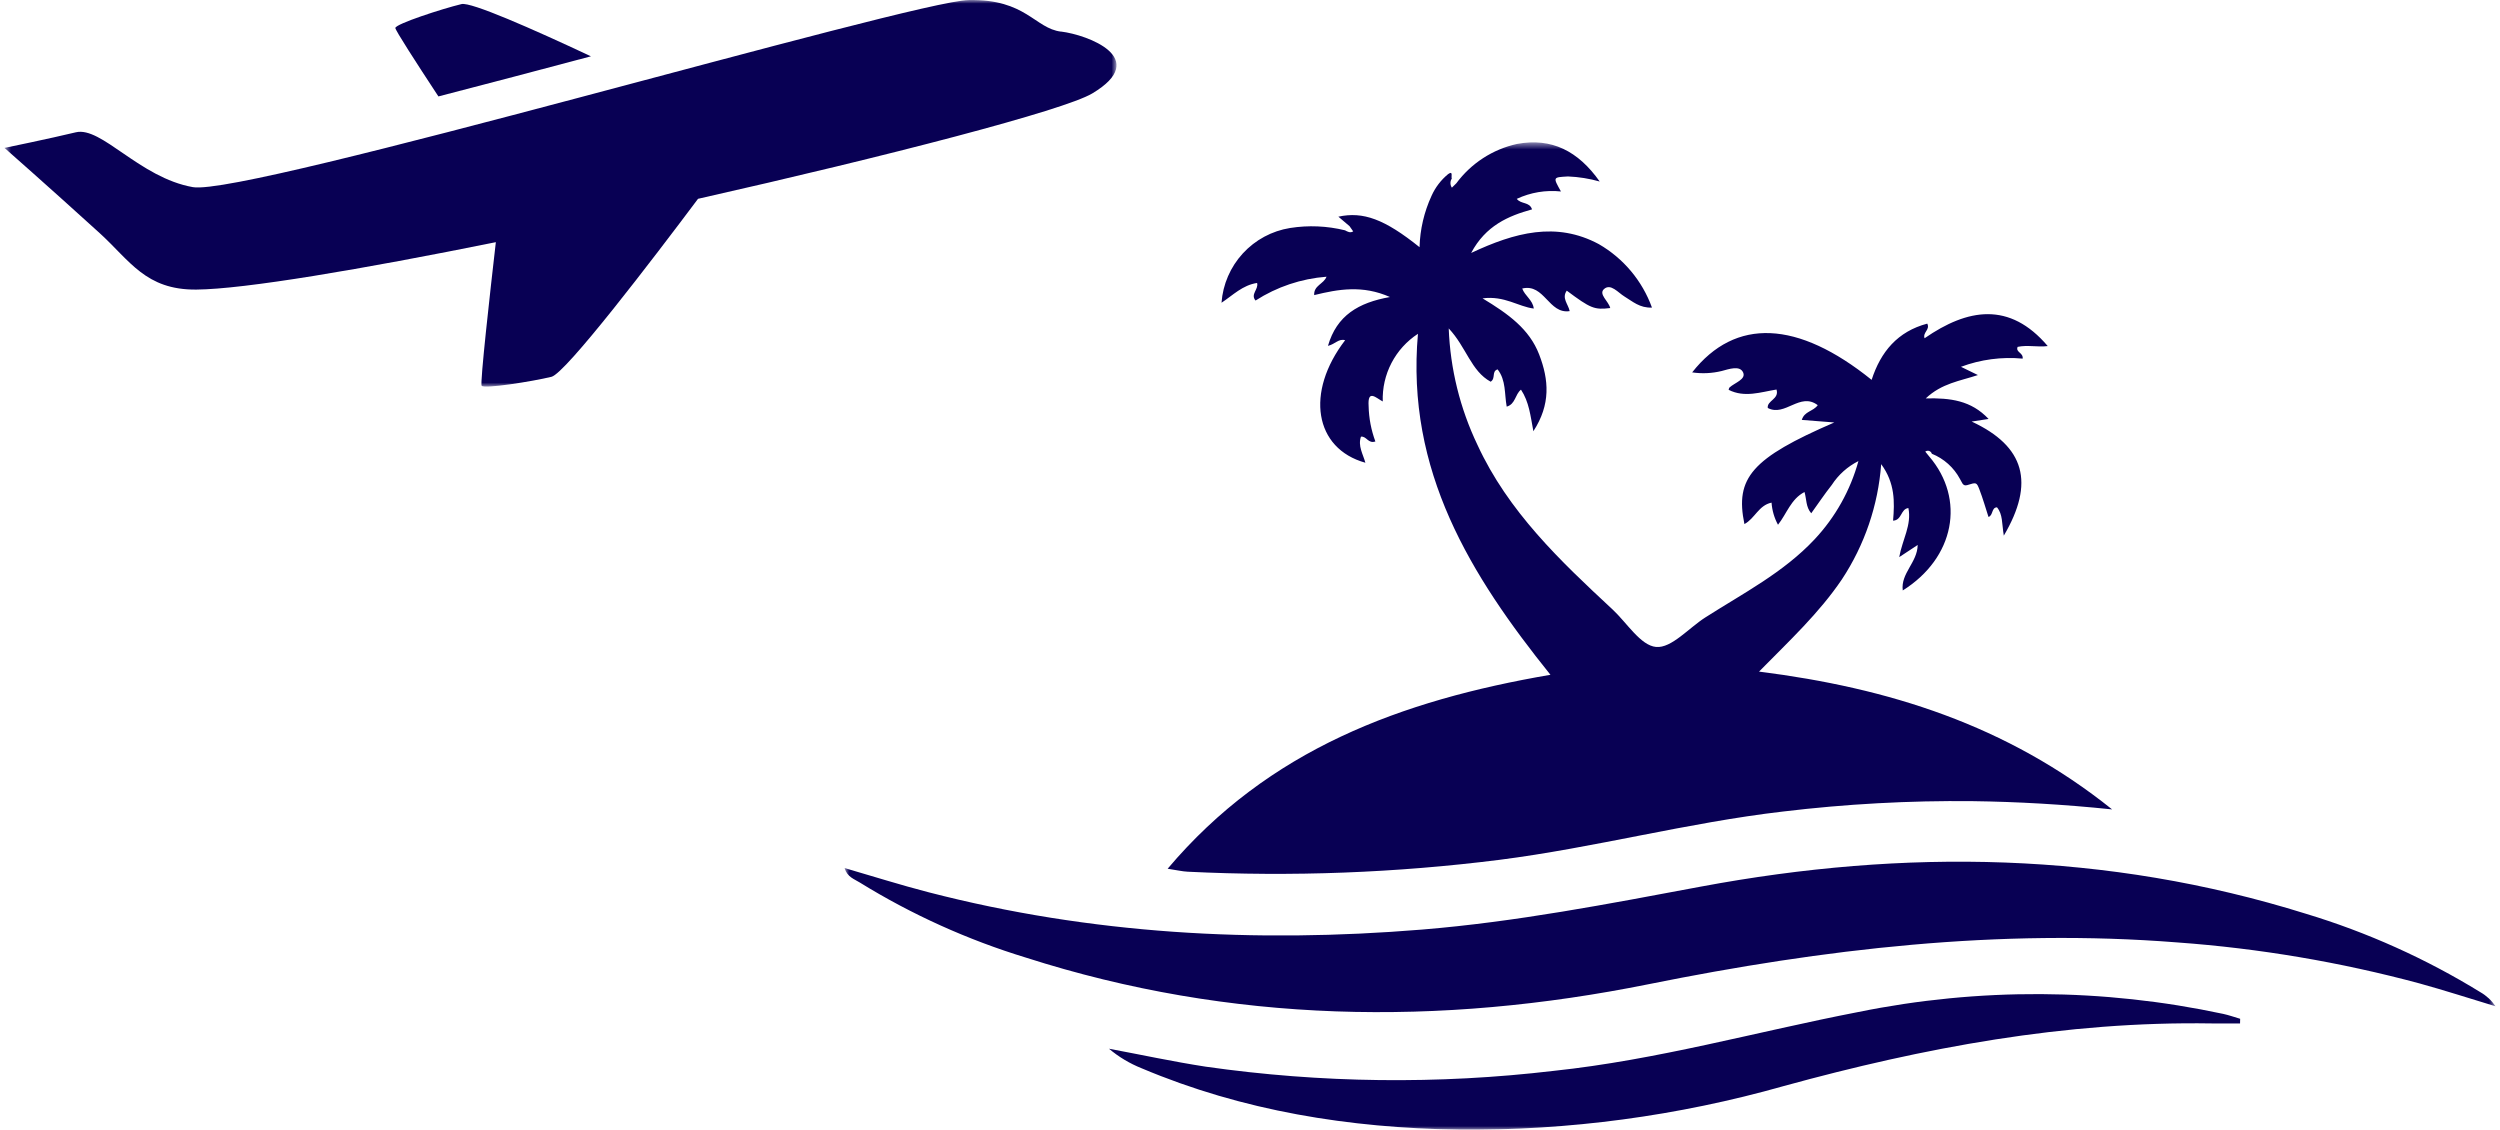
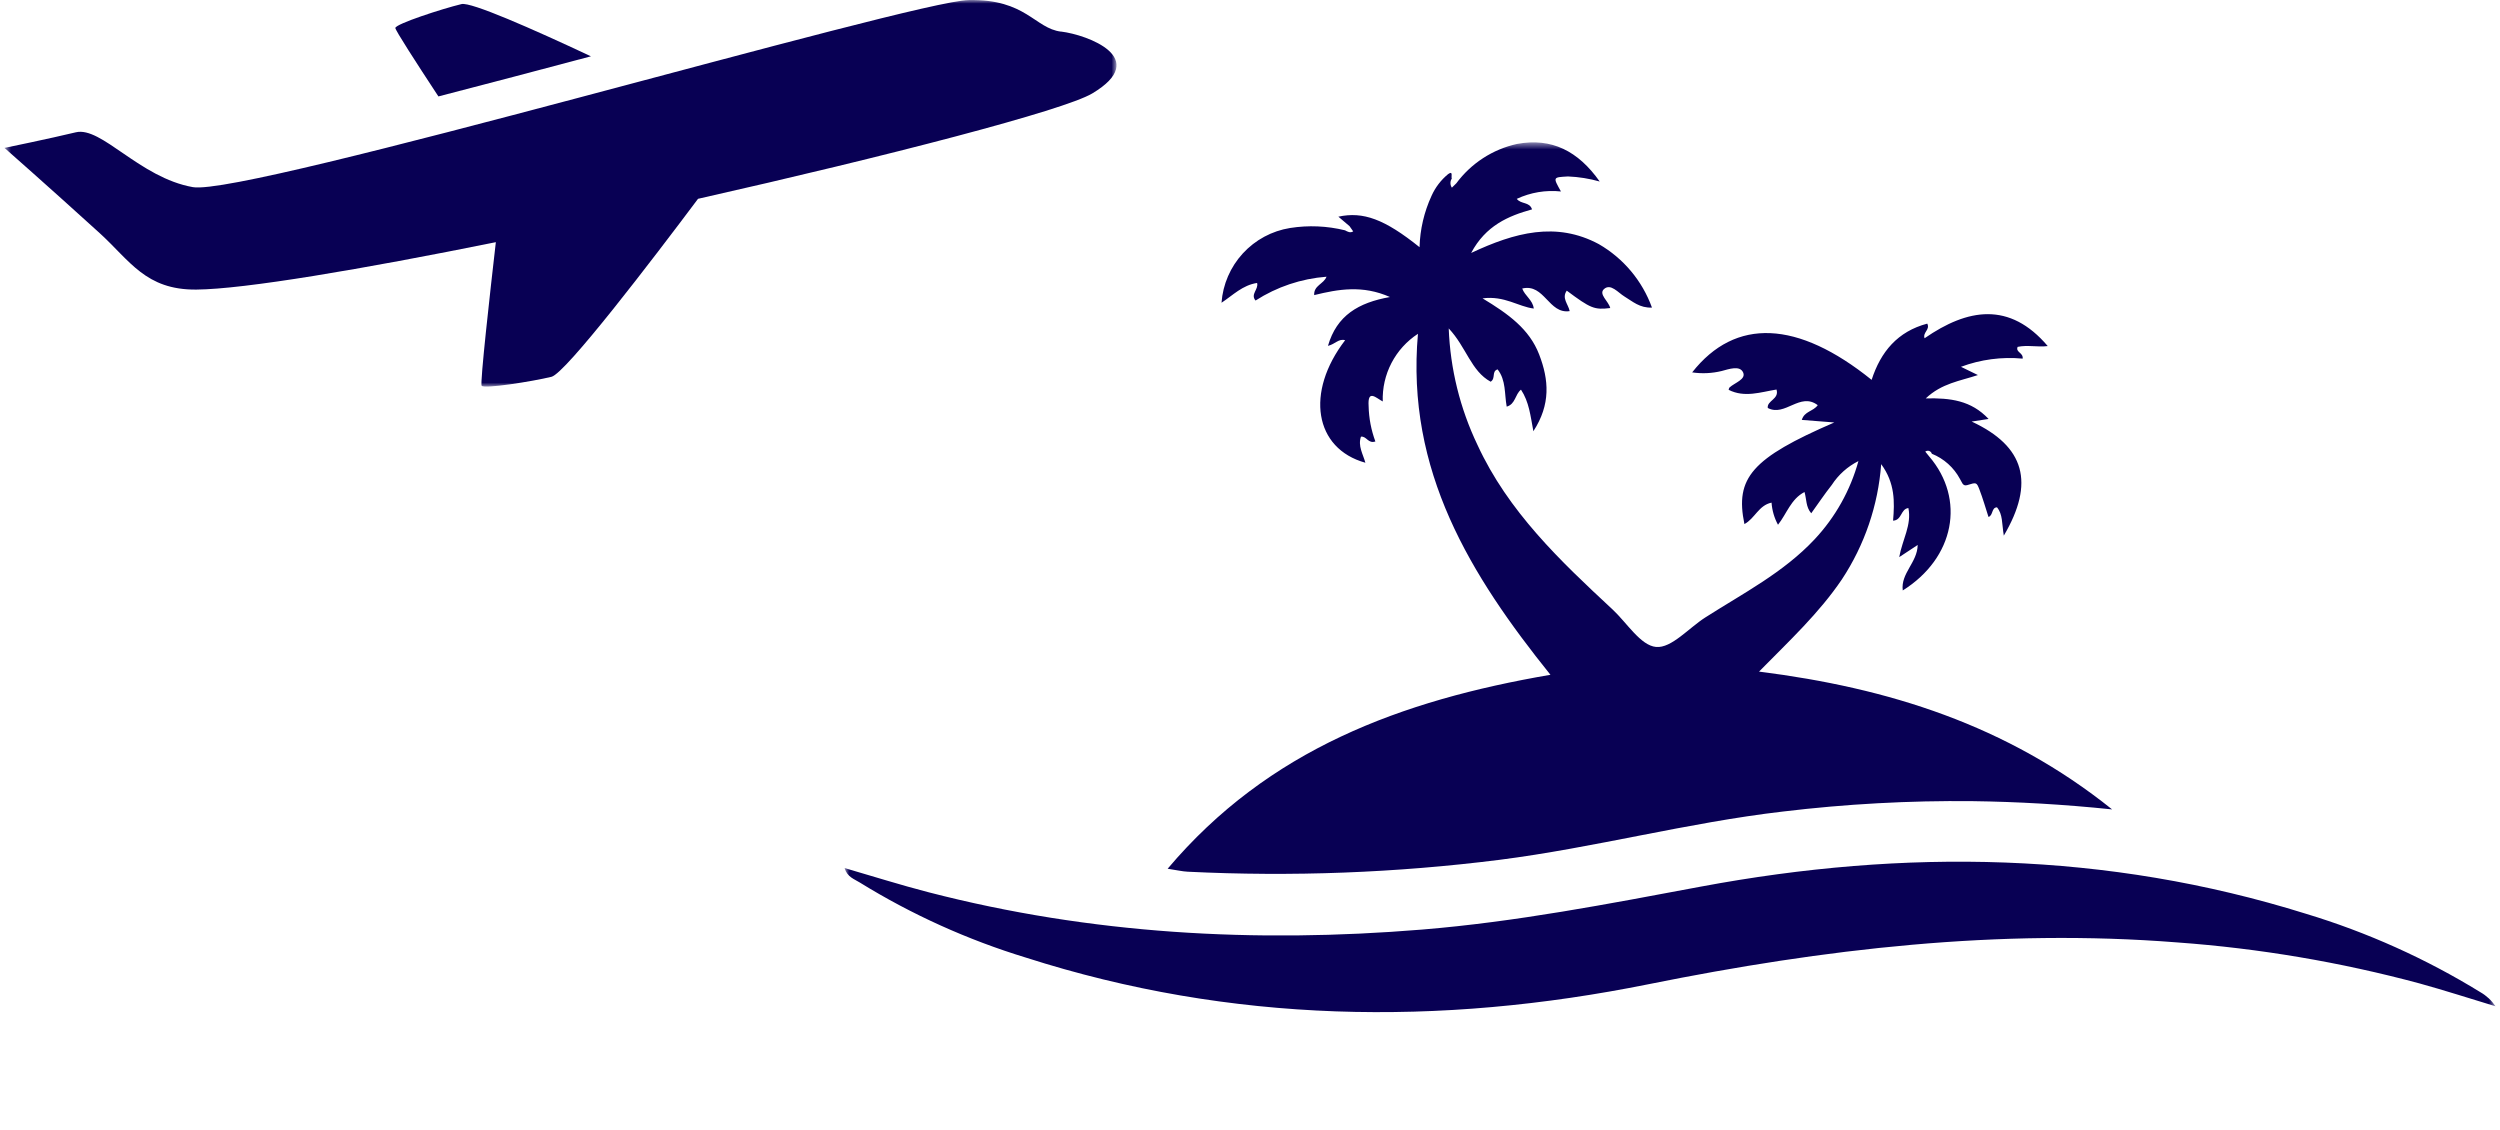
<svg xmlns="http://www.w3.org/2000/svg" fill="none" viewBox="0 0 343 155">
  <mask id="mask0_4931_9590" width="154" height="54" x="0" y="0" maskUnits="userSpaceOnUse" style="mask-type:luminance">
    <path fill="#fff" d="M153.184 0H.615v53.045H153.184V0Z" />
  </mask>
  <g fill="#080054" mask="url(#mask0_4931_9590)">
    <path d="M145.575 4.34c-3.613-.444-4.788-4.476-12.644-4.336C125.075.144 33.79 26.976 26.461 25.675c-7.329-1.3-12.538-8.372-16.061-7.522-3.524.85-9.784 2.14-9.784 2.14S6.57 25.526 13.665 31.975c4.159 3.782 6.314 7.817 13.269 7.756 6.59-.053 22.653-2.779 41.096-6.505-.784 6.822-2.189 19.363-1.95 19.698.33.463 6.91-.581 9.575-1.224 1.953-.471 13.88-16.103 20.114-24.422 26.109-5.892 50.21-12.139 54.091-14.459 8.092-4.835-.669-8.043-4.282-8.488" />
    <path d="M81.077 7.725C72.92 3.901 64.619.247 63.32.56c-2.665.643-8.998 2.709-9.08 3.274-.038.263 2.84 4.726 5.91 9.396 6.673-1.724 13.789-3.607 20.93-5.506" />
  </g>
  <mask id="mask1_4931_9590" width="228" height="136" x="115" y="19" maskUnits="userSpaceOnUse" style="mask-type:luminance">
    <path fill="#fff" d="M342.386 19.531H115.869V155h226.517V19.531Z" />
  </mask>
  <g fill="#080054" fill-rule="evenodd" clip-rule="evenodd" mask="url(#mask1_4931_9590)">
    <path d="M185.155 31.029c-.511-.432-1.021-.866-1.53-1.301 3.402-.739 6.351.341 11.136 4.186.067-2.435.626-4.831 1.644-7.043.518-1.158 1.298-2.18 2.279-2.986.731-.511.379.357.501.616-.122.186-.186.403-.184.625.002.222.071.439.196.622.202-.199.405-.398.607-.597 2.033-2.747 4.992-4.666 8.33-5.402 4.736-.886 8.384.96 11.345 5.156-1.416-.402-2.874-.635-4.345-.696-2.083.123-2.093.058-.974 2.061-2.074-.222-4.169.129-6.058 1.013.579.768 1.738.369 2.093 1.443-3.253.9-6.36 2.225-8.355 5.98 5.974-2.804 11.669-4.352 17.522-1.209 3.379 1.952 5.959 5.035 7.286 8.704-1.676.076-2.657-.845-3.755-1.508-.894-.538-1.897-1.847-2.816-1.042-.806.707.628 1.679.846 2.612-2.168.268-2.683.063-5.965-2.386-.727 1.037.197 1.832.401 2.808-2.887.445-3.457-3.828-6.512-3.1.362 1.011 1.454 1.58 1.584 2.749-2.138-.263-3.995-1.79-7.028-1.399 3.542 2.136 6.419 4.204 7.766 7.697 1.347 3.493 1.6 6.854-.791 10.531-.407-2.156-.588-4.019-1.7-5.704-.831.667-.739 1.977-1.96 2.332-.325-1.759-.075-3.611-1.247-5.112-.862.262-.224 1.241-.955 1.692-2.697-1.47-3.333-4.741-5.752-7.313.208 5.538 1.549 10.974 3.939 15.974 4.211 9.135 11.327 15.893 18.53 22.578 1.982 1.841 3.853 4.962 5.985 5.152 2.11.19 4.476-2.598 6.747-4.047 5.185-3.313 10.711-6.147 14.997-10.721 2.846-3.037 4.91-6.722 6.013-10.736-1.491.748-2.755 1.88-3.661 3.281-.985 1.242-1.869 2.573-2.815 3.882-.751-.862-.63-1.925-.923-2.917-1.869.964-2.433 2.971-3.637 4.494-.509-.937-.81-1.973-.884-3.037-1.773.358-2.306 2.203-3.723 2.94-1.316-6.342 1.016-9.042 12.332-13.939l-4.46-.351c.361-1.202 1.564-1.151 2.189-2.022-2.437-1.847-4.49 1.644-6.856.384-.138-1.023 1.61-1.199 1.198-2.53-2.148.344-4.367 1.157-6.567.042.026-.076.041-.246.123-.325.717-.656 2.291-1.108 1.864-2.06-.452-1.001-1.93-.465-2.955-.195-1.321.322-2.692.385-4.037.186 5.937-7.544 14.475-7.153 24.623 1.027 1.245-3.86 3.571-6.638 7.633-7.717.428.835-.655 1.195-.369 2.008 5.91-4.09 11.661-5.083 16.898 1.071-1.387.178-2.763-.181-4.13.11-.315.755.792.779.691 1.613-2.871-.27-5.766.115-8.467 1.124l2.326 1.131c-2.482.825-4.952 1.125-7.155 3.201 3.377-.071 6.221.273 8.618 2.822l-2.322.356c7.313 3.399 8.685 8.406 4.413 15.652-.284-1.716-.131-2.914-.934-3.882-.777.014-.507 1.108-1.168 1.319-.407-1.251-.767-2.524-1.24-3.754-.402-1.05-.447-.992-1.671-.616-.655.203-.739-.462-1.001-.838-.839-1.572-2.205-2.798-3.859-3.462-.027-.09-.075-.172-.14-.239-.065-.067-.146-.117-.235-.146-.089-.029-.183-.036-.276-.02-.092.016-.179.054-.253.111.178.217.356.433.528.65 5.039 5.876 3.494 13.948-3.616 18.398-.304-2.358 2.012-3.836 2.048-6.241l-2.534 1.669c.437-2.417 1.732-4.419 1.259-6.734-1.076.123-.869 1.672-2.102 1.732.217-2.577.284-5.135-1.631-7.756-.417 5.646-2.274 11.09-5.393 15.814-3.129 4.628-7.201 8.42-11.366 12.649 17.716 2.238 33.987 7.311 48.441 18.907-6.79-.702-12.952-1.045-19.128-1.132-8.695-.09-17.388.385-26.022 1.424-13.094 1.522-25.854 4.96-38.919 6.629-14.179 1.787-28.488 2.331-42.762 1.627-.744-.035-1.477-.216-2.749-.408 13.825-16.374 32.054-23.095 52.521-26.61-10.957-13.639-19.842-27.982-18.179-46.783-1.536 1.001-2.787 2.382-3.632 4.008-.846 1.626-1.258 3.443-1.196 5.276-.914-.475-2.099-1.742-1.939.64.037 1.656.351 3.295.927 4.848-.997.344-1.204-.755-1.979-.66-.441 1.278.282 2.392.608 3.579-6.998-1.943-8.271-9.662-2.777-16.81-.883-.265-1.368.545-2.357.774 1.207-4.172 4.177-5.927 8.506-6.701-3.749-1.661-7.061-1.083-10.396-.262-.076-1.335 1.307-1.512 1.694-2.524-3.468.265-6.815 1.388-9.74 3.269-.739-.873.448-1.528.214-2.414-2.001.303-3.311 1.679-4.882 2.716.185-2.52 1.215-4.904 2.923-6.765 1.709-1.861 3.996-3.092 6.491-3.491 2.506-.396 5.066-.287 7.529.319.357.188.711.407 1.124.144l-.504-.715Z" />
    <path d="M115.869 119.093c3.94 1.145 7.707 2.339 11.525 3.324 22.249 5.759 44.831 6.995 67.68 5.123 12.918-1.059 25.589-3.524 38.296-5.899 27.933-5.218 55.648-4.821 82.972 3.718 8.425 2.544 16.486 6.167 23.981 10.779.826.475 1.531 1.133 2.061 1.924-3.484-1.05-6.947-2.179-10.452-3.143-10.86-2.922-21.974-4.802-33.191-5.616-24.484-1.937-48.548.889-72.54 5.728-28.702 5.787-57.297 5.373-85.428-3.641-8.014-2.445-15.68-5.91-22.811-10.309-.739-.47-1.724-.739-2.093-1.988Z" />
-     <path d="M307.342 140.415c-1.305 0-2.605.016-3.91 0-20.04-.32-39.497 3.312-58.725 8.598-14.496 4.103-29.503 6.115-44.568 5.974-14.975-.229-29.604-2.545-43.51-8.421-1.627-.649-3.139-1.554-4.479-2.682 4.421.827 8.823 1.778 13.265 2.462 15.828 2.261 31.883 2.454 47.761.575 14.167-1.498 27.845-5.374 41.765-8.07 16.535-3.364 33.587-3.278 50.087.255.787.172 1.549.447 2.321.671 0 .213-.01.432-.015.644" />
  </g>
</svg>